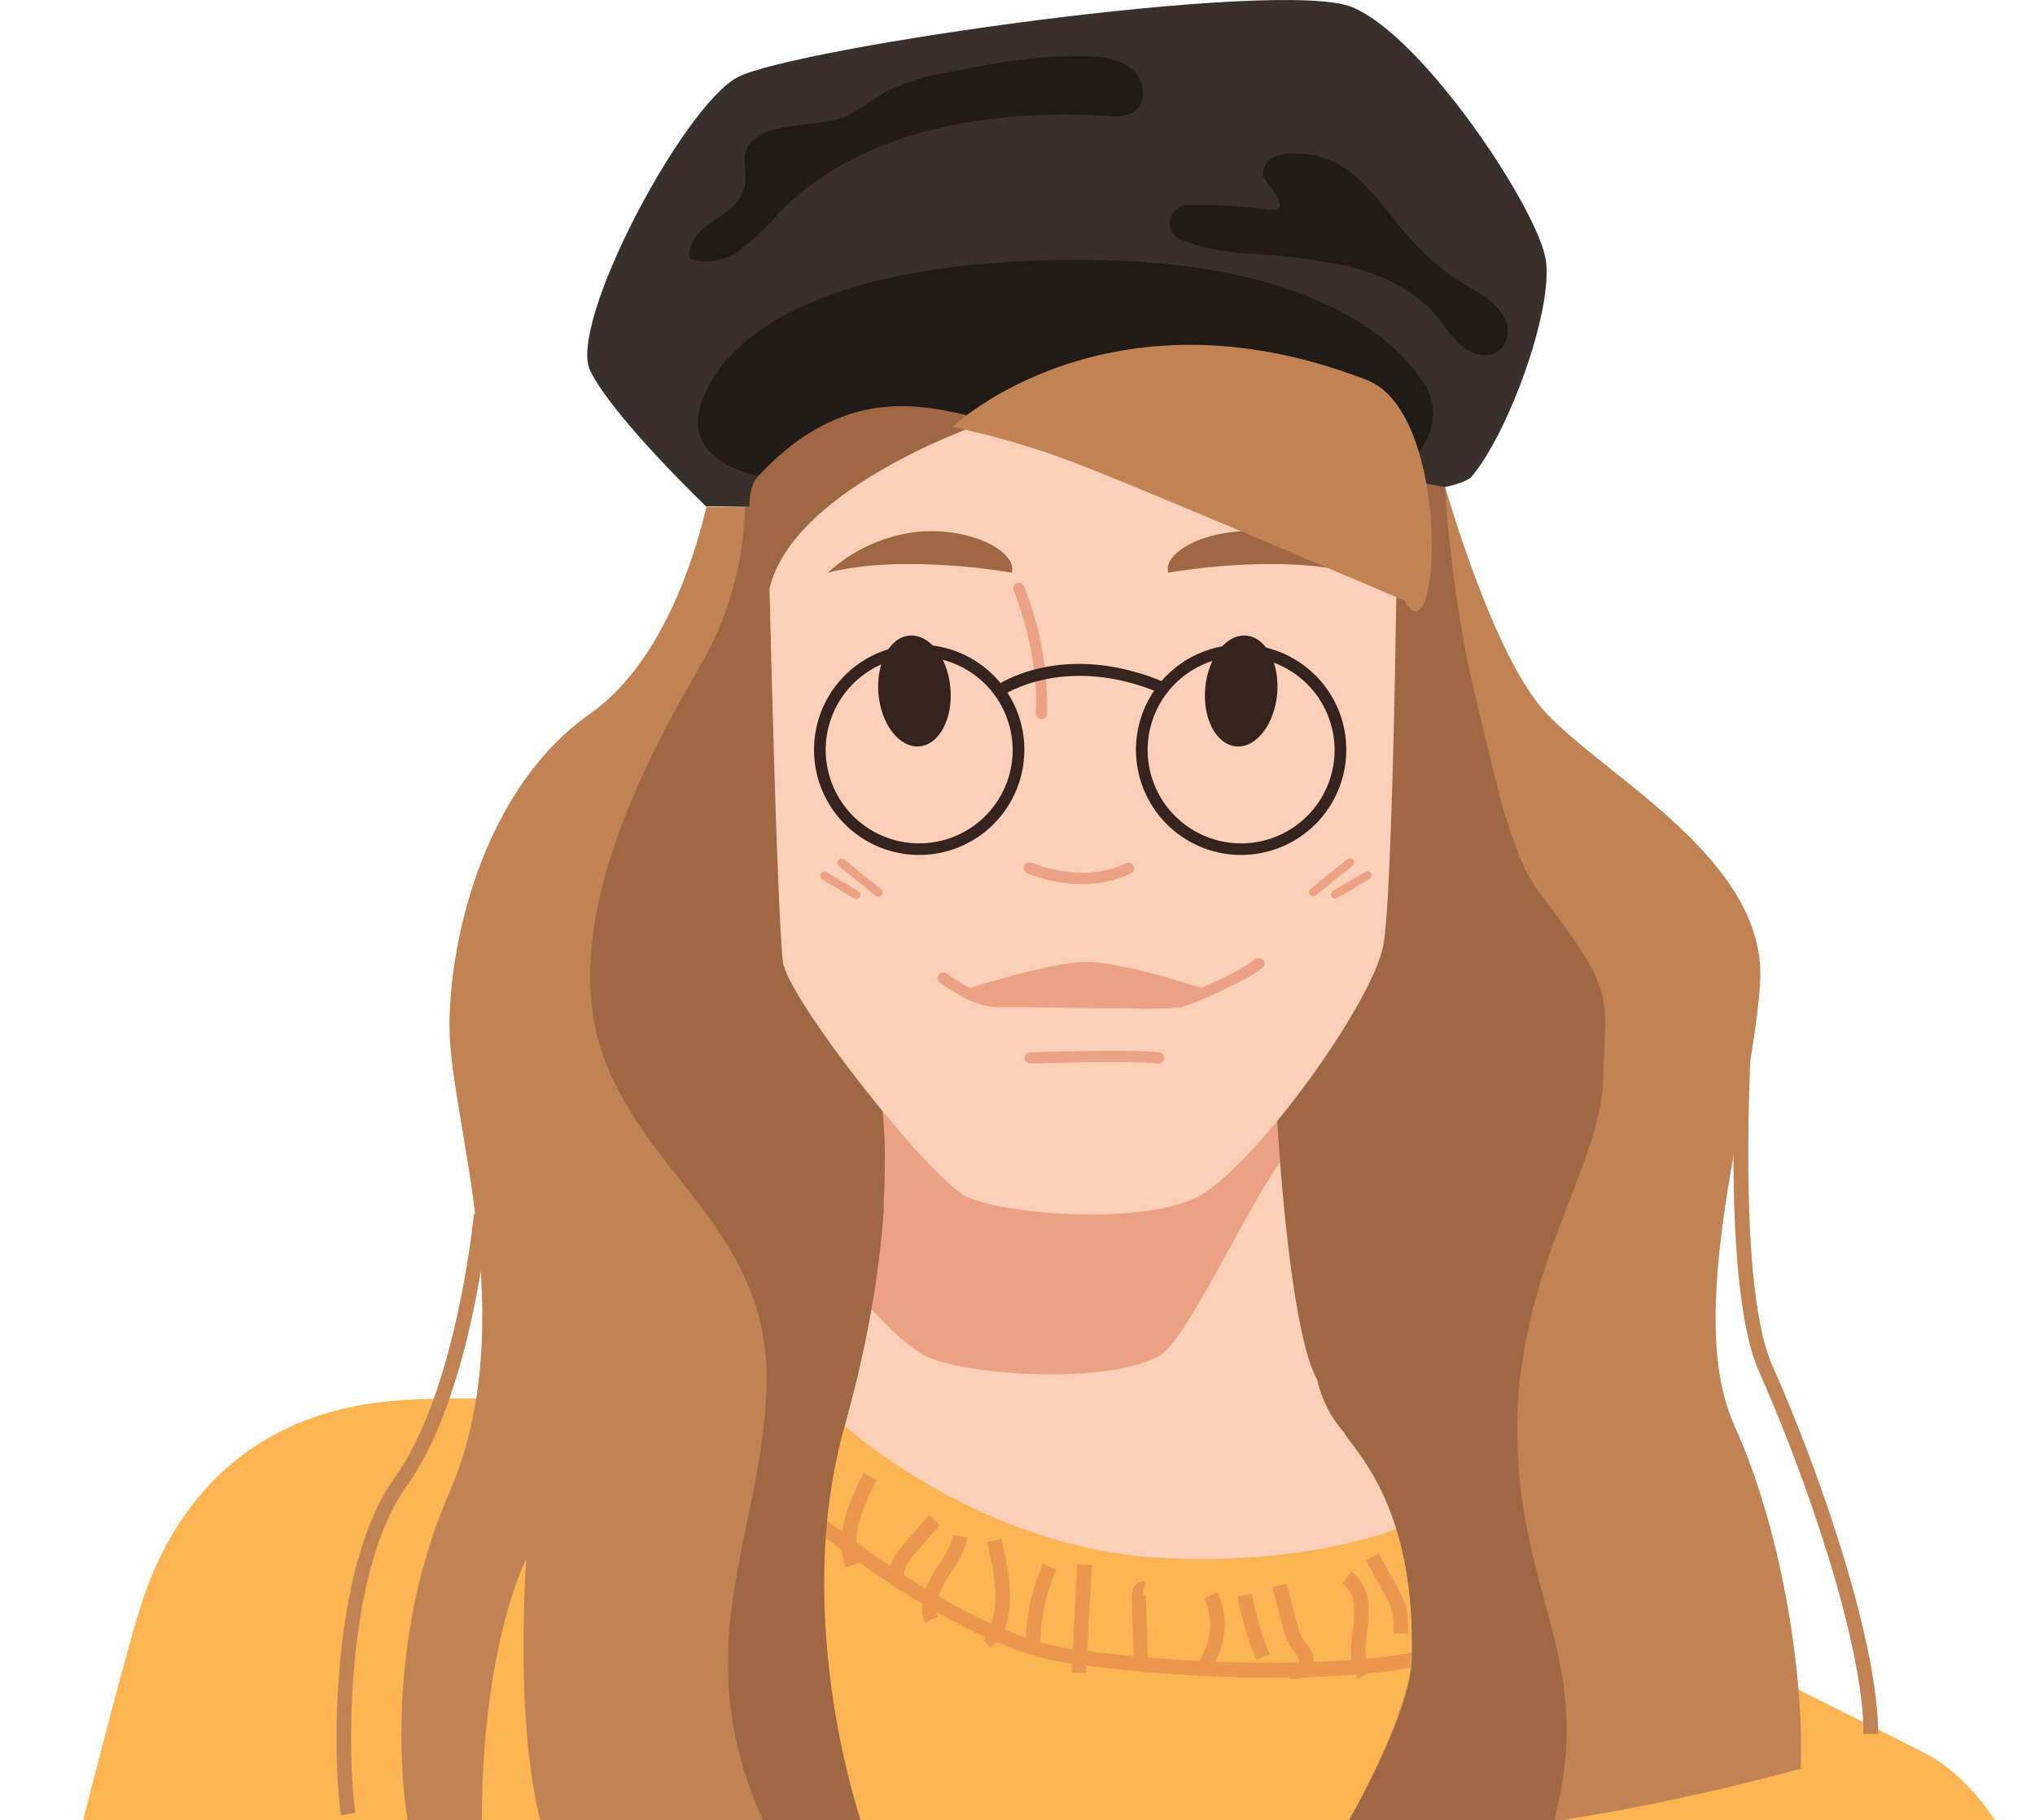
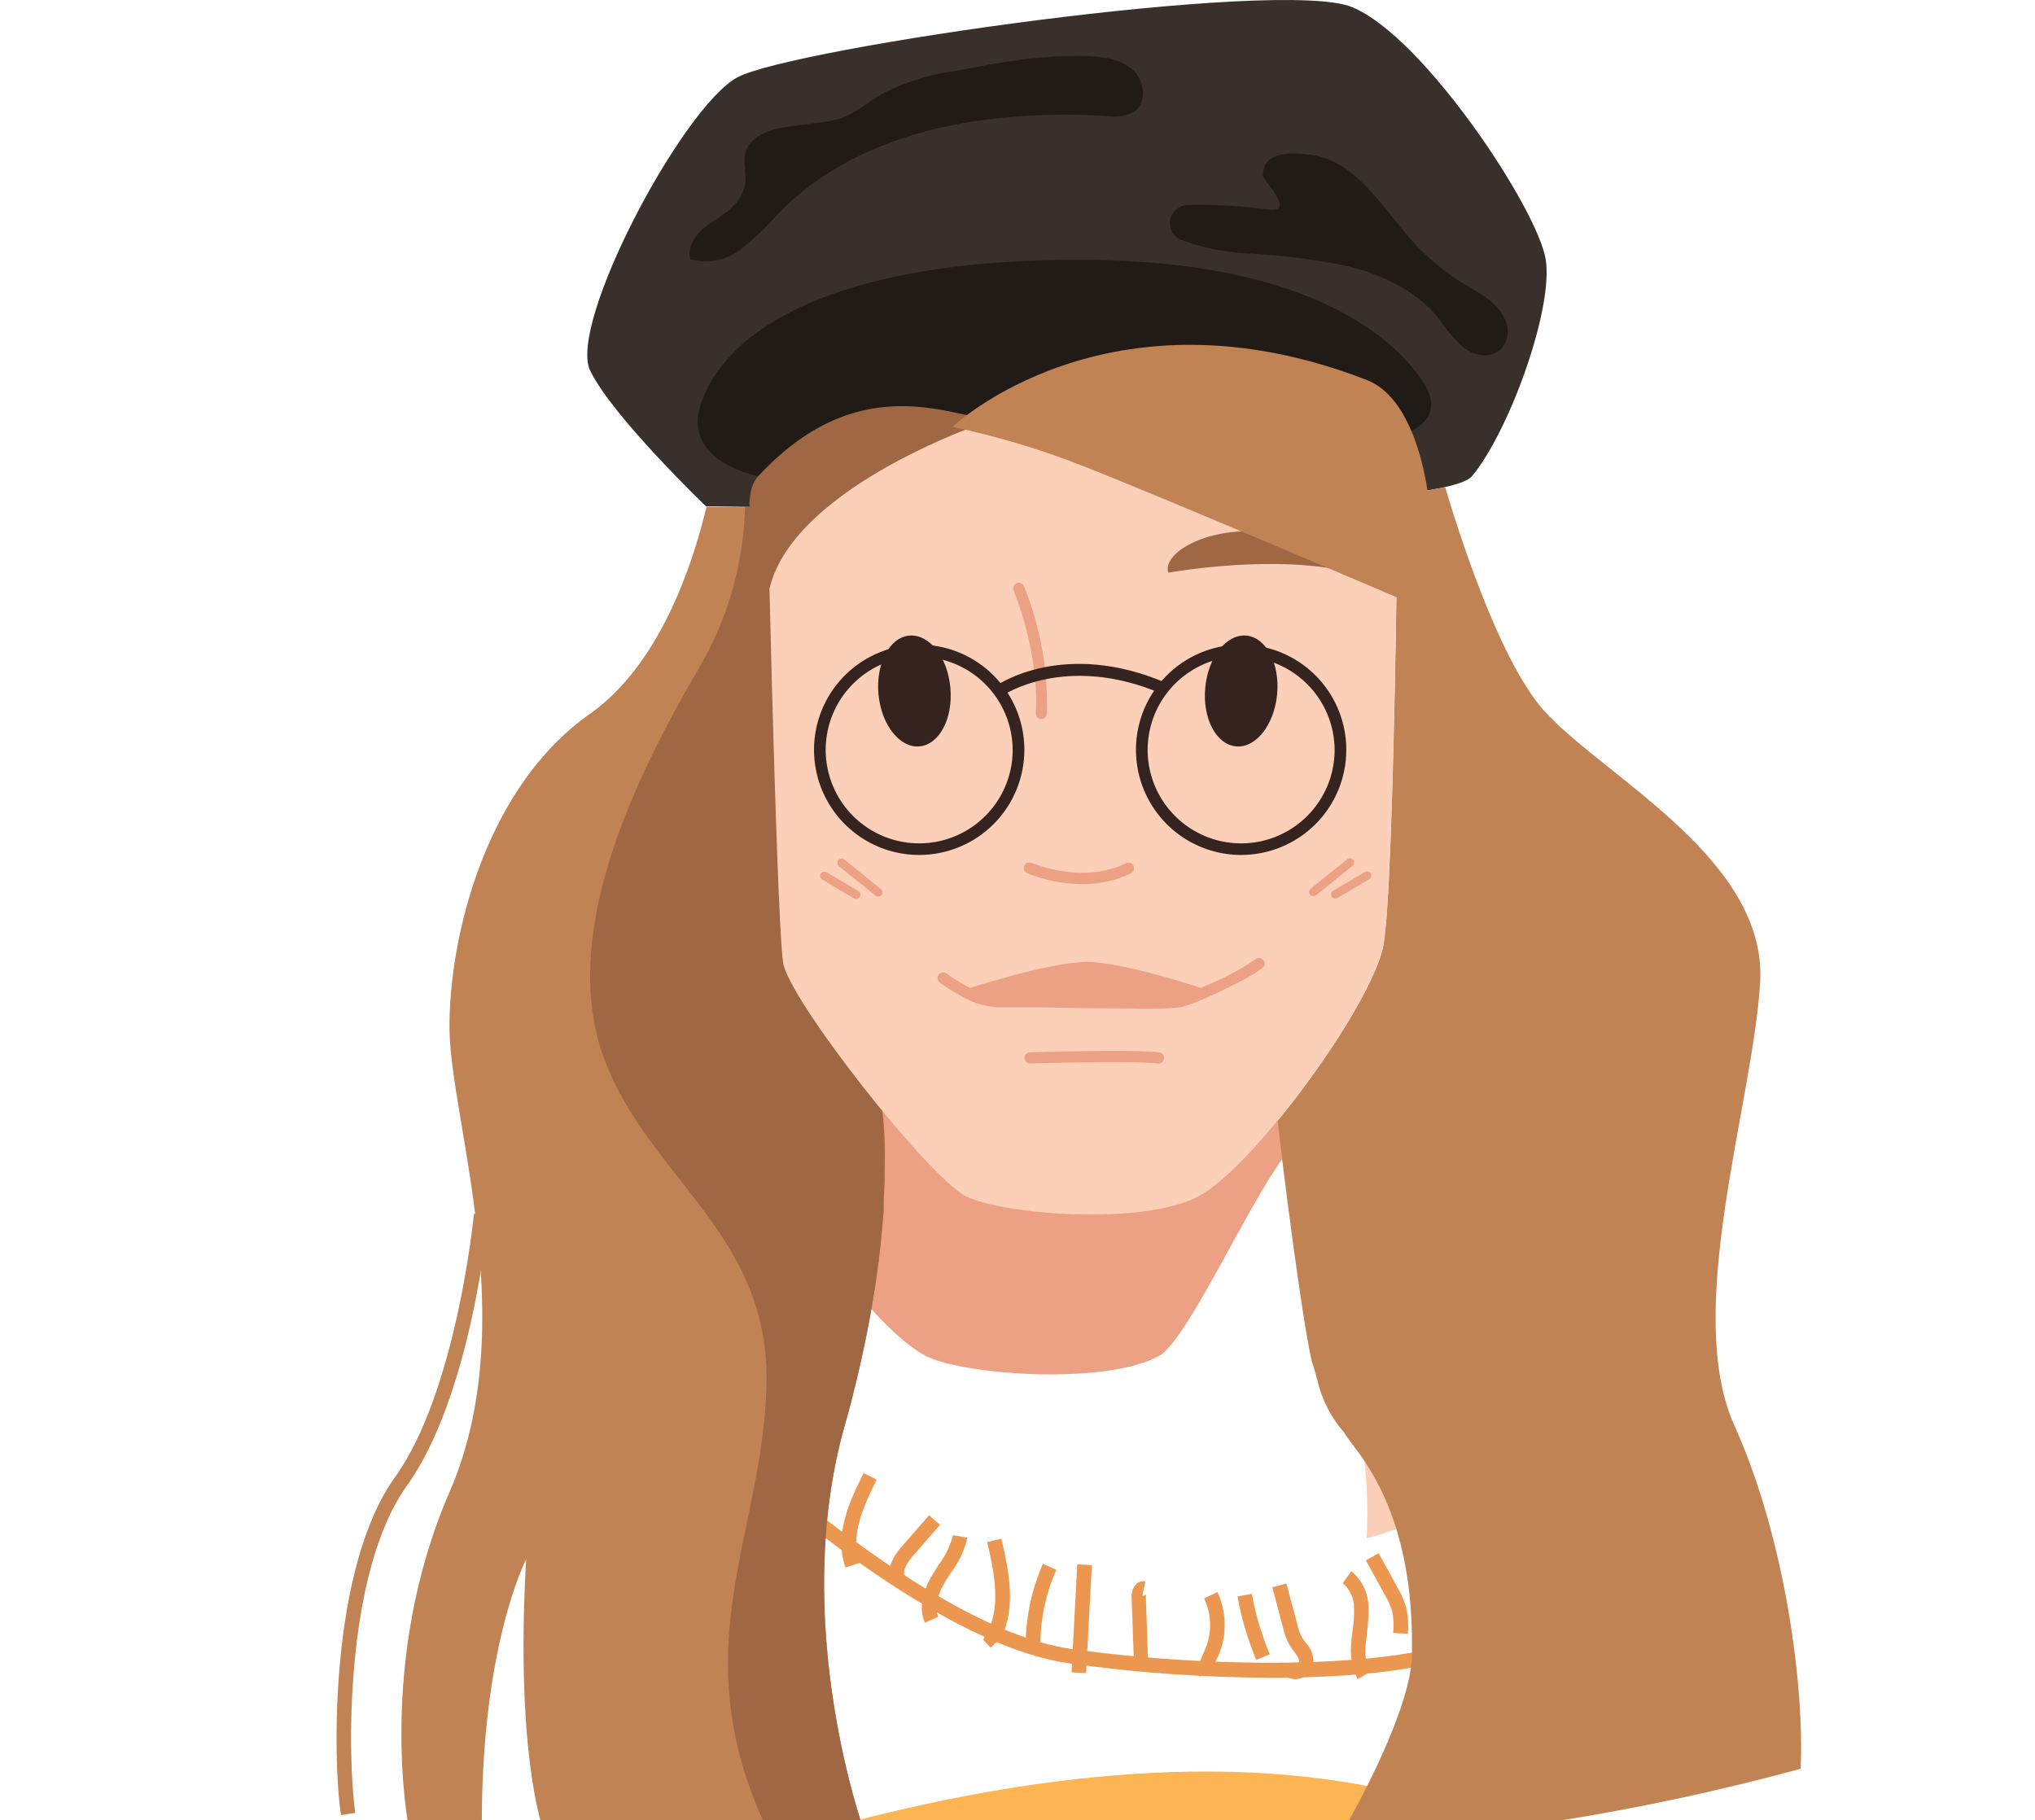
<svg xmlns="http://www.w3.org/2000/svg" width="199" height="178" viewBox="0 0 199 178" fill="none">
  <g clip-path="url(#clip0_98_30745)">
-     <path d="M169.308 232.213C169.485 231.172 169.678 230.123 169.863 229.082C169.863 228.872 169.938 228.67 169.972 228.477C170.576 225.119 171.189 221.71 171.752 218.553C173.229 210.326 174.413 203.517 174.631 201.577C174.647 201.439 174.632 201.299 174.589 201.166C173.17 195.944 137.33 182.503 113.78 178.825C89.575 175.03 47.32 191.284 47.32 191.284C47.32 191.284 46.925 205.146 45.993 220.023L45.389 219.821C30.515 215.006 16.014 209.111 2 202.182C7.373 180.765 12.15 162.084 13.754 157.08C17.003 146.787 24.576 137.905 39.218 136.931C53.86 135.957 82.556 139.382 82.556 139.382L140.343 147.694C140.343 147.694 180.777 167.567 188.383 171.529C195.99 175.492 202.11 189.227 202.463 202.224C202.589 206.858 203.026 215.296 203.79 225.203C192.49 228.315 180.988 230.643 169.367 232.171L169.308 232.213Z" fill="#FCB552" />
    <path d="M169.309 232.213C122.008 238.409 79.098 230.593 46.002 219.989L45.398 219.788C46.59 204.172 47.329 191.242 47.329 191.242C47.329 191.242 96.628 166.593 135.281 174.988C170.501 182.637 174.212 198.387 174.598 201.124C174.598 201.393 174.64 201.535 174.64 201.535C174.514 202.283 172.256 215.162 169.981 228.402C169.981 228.595 169.905 228.796 169.872 229.006C169.695 230.047 169.519 231.097 169.334 232.129L169.309 232.213Z" fill="#FCB552" />
    <path d="M124.366 164.074C117.732 164.058 111.106 163.587 104.536 162.664C89.197 160.489 67.259 138.946 66.327 138.031L67.334 137.015C67.561 137.233 89.868 159.146 104.737 161.253C120.093 163.428 139.915 163.134 144.944 159.23L145.826 160.355C142.484 162.949 134.03 164.074 124.366 164.074Z" fill="#EC9750" />
    <path d="M133.644 150.44C133.798 147.53 133.677 144.612 133.283 141.725C135.398 143.978 137.764 145.981 140.335 147.694C138.249 148.926 135.995 149.851 133.644 150.44Z" fill="#FCCFB8" />
    <path d="M82.682 153.294C81.574 150.204 82.951 147.022 84.454 144.059L85.73 144.705C84.362 147.425 83.111 150.288 84.051 152.849L82.682 153.294Z" fill="#EC9750" />
    <path d="M87.232 154.83C86.393 153.286 87.803 151.674 88.265 151.145L90.851 148.181L91.925 149.121L89.339 152.085C88.785 152.715 88.189 153.588 88.5 154.142L87.232 154.83Z" fill="#EC9750" />
    <path d="M90.44 158.692C89.852 157.332 90.138 155.695 91.279 153.84C91.447 153.571 91.624 153.302 91.8 153C92.452 152.149 92.926 151.175 93.194 150.137L94.604 150.372C94.313 151.608 93.767 152.769 93.001 153.781C92.827 154.044 92.659 154.304 92.497 154.562C91.892 155.544 91.263 156.963 91.75 158.105L90.44 158.692Z" fill="#EC9750" />
    <path d="M96.871 161.144L96.141 160.355L96.409 159.893C97.904 157.374 97.291 154.016 96.535 150.8L97.921 150.473C98.71 153.781 99.34 157.24 97.921 160.145L97.845 160.22C97.786 160.346 97.711 160.472 97.644 160.59L97.518 160.523L96.871 161.144Z" fill="#EC9750" />
    <path d="M101.732 160.615H100.305C100.347 157.968 100.918 155.356 101.984 152.933L103.294 153.521C102.304 155.757 101.773 158.17 101.732 160.615Z" fill="#EC9750" />
    <path d="M105.343 152.984L104.782 163.547L106.207 163.623L106.769 153.059L105.343 152.984Z" fill="#EC9750" />
    <path d="M110.884 162.529L110.657 156.224C110.639 155.975 110.674 155.724 110.761 155.489C110.848 155.255 110.984 155.041 111.161 154.864C111.276 154.768 111.411 154.698 111.556 154.661C111.701 154.623 111.853 154.618 112 154.646L111.707 156.048C111.778 156.062 111.852 156.056 111.92 156.031C111.988 156.006 112.048 155.962 112.093 155.905C112.059 155.99 112.045 156.082 112.051 156.174L112.269 162.479L110.884 162.529Z" fill="#EC9750" />
    <path d="M137.665 159.775L136.238 159.692C136.316 158.977 136.281 158.255 136.137 157.551C135.958 156.989 135.713 156.451 135.406 155.947L133.56 152.589L134.819 151.9L136.666 155.259C137.024 155.863 137.306 156.508 137.505 157.181C137.699 158.032 137.753 158.908 137.665 159.775Z" fill="#EC9750" />
    <path d="M132.762 164.208C132.191 163.064 131.98 161.773 132.157 160.506C132.157 160.153 132.225 159.801 132.267 159.448C132.384 158.718 132.431 157.979 132.409 157.24C132.414 156.781 132.317 156.328 132.125 155.911C131.934 155.494 131.652 155.125 131.301 154.83L132.14 153.655C132.66 154.077 133.081 154.609 133.371 155.213C133.662 155.817 133.815 156.478 133.819 157.148C133.844 157.976 133.797 158.805 133.677 159.624C133.677 159.952 133.593 160.288 133.568 160.623C133.411 161.604 133.557 162.608 133.988 163.503L132.762 164.208Z" fill="#EC9750" />
    <path d="M126.65 164.208C126.356 164.21 126.067 164.135 125.811 163.99L126.524 162.747C126.568 162.77 126.618 162.782 126.667 162.782C126.717 162.782 126.766 162.77 126.81 162.747C126.858 162.732 126.901 162.706 126.938 162.671C126.974 162.636 127.002 162.593 127.02 162.546C127.087 162.277 126.86 161.942 126.507 161.463C126.346 161.251 126.197 161.03 126.063 160.8C125.807 160.317 125.615 159.804 125.491 159.272L124.417 155.225L125.794 154.856L126.877 158.902C126.967 159.313 127.108 159.711 127.297 160.086C127.409 160.272 127.533 160.452 127.666 160.623C127.952 160.918 128.167 161.273 128.297 161.663C128.426 162.053 128.466 162.466 128.413 162.873C128.303 163.259 128.07 163.598 127.751 163.84C127.432 164.082 127.042 164.214 126.642 164.217L126.65 164.208Z" fill="#EC9750" />
    <path d="M117.238 163.931C117.172 163.104 117.347 162.276 117.742 161.547C117.809 161.387 117.885 161.219 117.944 161.06C118.231 160.297 118.362 159.483 118.329 158.669C118.296 157.854 118.099 157.054 117.751 156.316L119.044 155.695C119.474 156.609 119.716 157.6 119.757 158.61C119.797 159.619 119.634 160.627 119.279 161.572C119.212 161.757 119.136 161.933 119.052 162.109C118.78 162.6 118.641 163.152 118.649 163.713L117.238 163.931Z" fill="#EC9750" />
    <path d="M122.847 162.328C122.013 160.332 121.397 158.252 121.009 156.123L122.411 155.863C122.785 157.892 123.373 159.877 124.165 161.782L122.847 162.328Z" fill="#EC9750" />
    <path d="M69.031 49.507C69.031 49.507 59.93 40.792 57.713 36.25C55.497 31.708 66.739 10.45 72.112 7.562C77.485 4.674 125.189 -2.193 132.217 0.695C139.244 3.583 150.443 20.559 151.165 25.437C151.887 30.314 147.555 42.228 143.945 46.569C140.335 50.909 69.031 49.507 69.031 49.507Z" fill="#39302B" />
    <path d="M82.926 11.273C84.21 10.627 85.319 9.703 86.578 9.006C88.757 7.945 91.093 7.242 93.496 6.924C97.752 6.085 102.059 5.329 106.392 5.489C107.97 5.547 109.666 5.791 110.825 6.874C111.983 7.957 112.176 10.148 110.825 10.988C110.056 11.361 109.191 11.488 108.348 11.349C96.862 10.66 84.32 12.558 76.243 20.744C75.097 22.066 73.833 23.28 72.465 24.37C71.776 24.911 70.969 25.282 70.11 25.453C69.251 25.623 68.363 25.589 67.52 25.353C67.15 24.135 68.04 22.884 69.056 22.12C70.576 20.979 72.188 20.332 72.775 18.368C73.237 16.814 72.238 15.379 73.388 13.985C75.277 11.71 80.399 12.558 82.926 11.273Z" fill="#211B18" />
    <path d="M128.312 15.16C132.619 15.799 135.104 20.198 138.001 23.447C139.539 25.179 141.331 26.668 143.315 27.863C144.784 28.753 146.413 29.542 147.169 31.221C147.364 31.616 147.458 32.053 147.442 32.492C147.426 32.932 147.3 33.361 147.076 33.74C146.17 35.192 144.264 34.899 143.08 33.967C142.163 33.102 141.343 32.139 140.637 31.095C138.479 28.442 135.239 26.898 131.922 26.058C128.575 25.365 125.178 24.935 121.763 24.773C119.582 24.65 117.433 24.191 115.391 23.413C115.041 23.242 114.757 22.96 114.584 22.611C114.41 22.262 114.357 21.866 114.431 21.483C114.506 21.101 114.705 20.753 114.997 20.495C115.288 20.237 115.657 20.082 116.046 20.055C118.689 19.988 121.334 20.131 123.955 20.483C126.901 20.878 123.51 17.73 123.51 17.125C123.518 14.69 126.541 14.9 128.312 15.16Z" fill="#211B18" />
-     <path d="M140.336 147.694C140.336 147.694 132.385 153.109 114.191 152.387C95.998 151.665 82.54 139.382 82.54 139.382C84.219 135.403 85.201 125.656 85.73 118.192C86.116 112.802 86.259 108.596 86.259 108.596H124.804C124.804 108.596 125.03 110.518 125.375 113.314C126.172 119.611 127.582 130.374 128.414 133.606C130.395 141.372 140.336 147.694 140.336 147.694Z" fill="#FCCFB8" />
    <path d="M125.416 113.314C121.747 118.351 116.013 131.188 113.318 132.624C107.903 135.512 94.176 134.437 90.566 132.624C89.34 132.011 87.249 130.407 84.571 127.293C84.706 125.488 84.941 122.809 85.192 120.039C85.302 118.821 85.419 117.587 85.537 116.395C85.94 112.197 86.301 108.604 86.301 108.604H124.845C124.845 108.604 125.03 110.518 125.416 113.314Z" fill="#ECA184" />
    <path d="M86.502 114.565C86.502 114.741 86.502 114.918 86.502 115.102C86.502 115.833 86.452 116.622 86.41 117.461C86.41 117.638 86.41 117.814 86.41 117.999C86.41 118.183 86.41 118.209 86.41 118.309C86.41 118.41 86.41 118.654 86.368 118.83C86.318 119.58 86.25 120.361 86.166 121.172C86.099 121.794 86.032 122.423 85.948 123.078C85.948 123.296 85.898 123.515 85.864 123.741C85.831 123.968 85.805 124.186 85.772 124.413C85.738 124.64 85.713 124.866 85.679 125.101L85.578 125.807C85.503 126.277 85.427 126.755 85.344 127.242C85.226 127.981 85.092 128.728 84.941 129.501C84.898 129.761 84.84 130.013 84.789 130.282C84.638 131.062 84.47 131.86 84.285 132.683C84.227 132.96 84.168 133.237 84.101 133.522C84 133.984 83.882 134.463 83.773 134.941C83.723 135.151 83.664 135.369 83.614 135.579C83.48 136.117 83.337 136.671 83.194 137.258C83.009 137.972 82.808 138.694 82.598 139.424C77.183 158.575 84.412 178.792 84.412 178.792H53.079C53.079 178.792 50.367 171.437 51.45 152.496C51.45 152.496 47.026 160.934 47.118 178.792H39.982C39.982 178.792 36.733 162.546 43.953 145.931C51.173 129.316 43.953 109.452 43.953 100.418C43.953 91.385 47.571 76.91 57.68 69.816C64.463 65.039 67.696 55.384 69.09 49.549L72.918 49.608H75.126C75.378 61.017 76.058 89.067 76.62 94.046C76.855 96.103 81.658 102.912 86.317 108.604C86.525 110.584 86.587 112.576 86.502 114.565Z" fill="#C18354" />
    <path d="M86.502 114.565C86.502 114.741 86.502 114.917 86.502 115.102C86.502 115.833 86.451 116.622 86.409 117.461C86.409 117.638 86.409 117.814 86.409 117.999C86.409 118.183 86.409 118.209 86.409 118.309C86.409 118.41 86.41 118.654 86.368 118.83C86.317 119.58 86.25 120.361 86.166 121.172C86.107 121.793 86.032 122.423 85.948 123.078C85.948 123.296 85.897 123.515 85.864 123.741C85.83 123.968 85.805 124.186 85.771 124.413C85.737 124.64 85.713 124.866 85.679 125.101L85.578 125.807C85.502 126.277 85.427 126.755 85.343 127.242C85.226 127.981 85.091 128.728 84.94 129.501C84.898 129.761 84.839 130.013 84.789 130.281C84.638 131.062 84.47 131.86 84.285 132.683C84.226 132.96 84.168 133.237 84.101 133.522C84 133.984 83.891 134.454 83.773 134.941C83.723 135.151 83.664 135.369 83.614 135.579C83.479 136.116 83.337 136.671 83.194 137.258C83.009 137.972 82.808 138.694 82.598 139.424C77.183 158.575 84.411 178.792 84.411 178.792H74.958C66.654 161.102 74.597 150.246 74.958 135.453C75.319 120.66 63.397 115.228 59.065 103.491C54.733 91.754 61.583 76.944 68.224 65.551C71.115 60.721 72.711 55.227 72.859 49.599H75.067C75.319 61.009 75.999 89.059 76.561 94.037C76.796 96.094 81.599 102.903 86.258 108.596C86.486 110.577 86.567 112.572 86.502 114.565Z" fill="#9F6744" />
    <path d="M33.349 177.507C32.51 172.058 32.241 153.353 38.614 144.479C44.65 136.083 46.329 118.88 46.346 118.712L47.765 118.847C47.698 119.56 46.044 136.587 39.781 145.31C33.66 153.831 33.971 171.991 34.743 177.289L33.349 177.507Z" fill="#C18354" />
    <path d="M176.084 172.973C168.142 175.138 160.086 176.862 151.954 178.137C144.524 179.245 136.893 179.816 131.486 178.834C131.561 178.682 131.645 178.531 131.729 178.38C134.315 173.695 137.741 166.727 138.076 162.227C138.076 161.824 138.076 161.387 138.076 160.934C138.144 147.014 132.434 141.809 131.528 140.239C131.518 140.195 131.498 140.155 131.469 140.121C130.158 138.638 129.242 136.847 128.808 134.916C128.664 134.328 128.491 133.748 128.287 133.178C127.229 128.527 125.39 113.633 124.929 109.62C129.765 103.743 134.601 96.086 135.281 92.451C135.826 89.571 136.187 77.683 136.414 66.5C136.557 59.296 136.641 52.378 136.691 48.357C138.245 48.201 139.789 47.963 141.317 47.643C143.332 54.36 147.135 65.442 151.249 69.791C157.311 76.197 172.843 84.198 172.121 96.094C171.399 107.991 164.565 128.208 169.602 139.399C174.639 150.591 176.445 165.048 176.084 172.973Z" fill="#C18354" />
-     <path d="M183.665 169.573H182.23C182.23 161.043 176.932 145.226 172.004 134.11C168.091 125.311 169.93 99.134 170.014 98.009L171.441 98.118C171.441 98.386 169.544 125.051 173.305 133.522C178.309 144.764 183.665 160.85 183.665 169.573Z" fill="#C18354" />
-     <path d="M156.765 105.615C156.488 114.288 148.092 124.581 148.37 140.558C148.647 156.535 156.094 162.622 151.954 178.137C144.524 179.245 136.893 179.816 131.486 178.834C131.562 178.682 131.646 178.531 131.729 178.38C134.324 173.695 137.942 166.744 138.077 162.227C138.077 161.79 138.077 161.387 138.077 160.934C138.144 147.014 132.435 141.809 131.528 140.239C131.519 140.195 131.498 140.155 131.469 140.121C130.158 138.638 129.242 136.848 128.808 134.916C126.02 130.08 124.904 109.611 124.904 109.611L115.45 107.874L120.085 43.68L141.292 47.635C141.292 47.635 141.981 58.986 144.289 68.12C145.843 74.283 147.455 83.232 150.511 87.246C158.109 97.32 157.034 96.951 156.765 105.615Z" fill="#9F6744" />
    <path d="M74.958 44.763C74.958 44.763 75.848 87.732 76.562 94.046C76.965 97.572 90.834 115.186 94.461 116.991C98.088 118.796 111.798 119.879 117.213 116.991C122.629 114.103 134.19 98.21 135.273 92.434C136.356 86.658 136.716 44.763 136.716 44.763C136.716 44.763 104.939 25.621 74.958 44.763Z" fill="#FCCFB8" />
    <path d="M105.829 86.465C103.977 86.456 102.145 86.091 100.431 85.39C100.365 85.361 100.306 85.319 100.257 85.267C100.207 85.215 100.168 85.153 100.143 85.086C100.117 85.019 100.105 84.948 100.107 84.876C100.109 84.804 100.125 84.734 100.154 84.668C100.183 84.602 100.225 84.543 100.277 84.494C100.329 84.444 100.39 84.406 100.457 84.38C100.524 84.354 100.596 84.342 100.667 84.344C100.739 84.346 100.81 84.362 100.876 84.391C100.926 84.391 105.871 86.549 110.161 84.391C110.289 84.345 110.428 84.347 110.554 84.397C110.68 84.447 110.783 84.542 110.844 84.663C110.905 84.784 110.919 84.922 110.885 85.053C110.85 85.184 110.769 85.298 110.657 85.373C109.155 86.109 107.501 86.483 105.829 86.465Z" fill="#ECA184" />
    <path d="M114.241 56.005C114.241 56.005 124.761 54.091 132.216 56.005C129.74 53.721 126.586 52.309 123.233 51.984C117.86 51.606 113.662 54.091 114.241 56.005Z" fill="#9F6744" />
-     <path d="M98.945 56.005C98.945 56.005 88.425 54.091 80.961 56.005C83.441 53.722 86.598 52.31 89.953 51.984C95.309 51.606 99.507 54.091 98.945 56.005Z" fill="#9F6744" />
    <path d="M110.522 98.621C107.743 98.621 104.15 98.563 100.54 98.496H97.4C96.161 98.4 94.964 98.008 93.908 97.354C93.213 96.973 92.543 96.55 91.901 96.086C91.844 96.043 91.795 95.989 91.759 95.927C91.722 95.866 91.698 95.798 91.688 95.727C91.678 95.656 91.682 95.583 91.7 95.514C91.717 95.445 91.749 95.379 91.792 95.322C91.88 95.206 92.01 95.129 92.154 95.107C92.298 95.085 92.445 95.12 92.564 95.204C93.162 95.639 93.787 96.035 94.436 96.388C95.332 96.951 96.347 97.296 97.4 97.396C97.895 97.396 99.079 97.396 100.557 97.446C104.965 97.522 114.149 97.69 115.249 97.446C116.156 97.158 117.042 96.81 117.902 96.405C119.615 95.72 121.248 94.85 122.772 93.811C122.87 93.733 122.993 93.692 123.118 93.693C123.244 93.694 123.365 93.737 123.462 93.816C123.56 93.895 123.628 94.005 123.655 94.127C123.682 94.25 123.667 94.378 123.611 94.491C122.94 95.33 118.515 97.329 118.33 97.413C117.409 97.84 116.461 98.207 115.493 98.512C113.84 98.662 112.179 98.699 110.522 98.621Z" fill="#ECA184" />
    <path d="M118.128 96.833C117.24 97.253 116.322 97.61 115.383 97.9C113.855 98.286 99.507 97.9 97.399 97.9C96.255 97.795 95.149 97.43 94.167 96.833C94.167 96.833 102.563 94.071 106.265 94.071C109.968 94.071 118.128 96.833 118.128 96.833Z" fill="#ECA184" />
    <path d="M92.934 67.247C93.219 70.236 91.867 72.805 89.928 72.99C87.989 73.174 86.183 70.891 85.906 67.902C85.629 64.913 86.973 62.336 88.912 62.159C90.851 61.983 92.673 64.25 92.934 67.247Z" fill="#35231F" />
    <path d="M117.861 67.247C117.575 70.236 118.918 72.805 120.866 72.99C122.814 73.174 124.602 70.891 124.888 67.902C125.173 64.913 123.821 62.336 121.882 62.159C119.943 61.983 118.138 64.25 117.861 67.247Z" fill="#35231F" />
    <path d="M101.8 70.328C101.654 70.317 101.519 70.25 101.423 70.14C101.327 70.03 101.278 69.886 101.287 69.74C101.657 63.864 99.155 57.81 99.13 57.743C99.074 57.609 99.074 57.459 99.129 57.325C99.184 57.192 99.29 57.085 99.424 57.029C99.557 56.974 99.708 56.974 99.841 57.029C99.975 57.084 100.082 57.19 100.137 57.323C101.73 61.288 102.493 65.537 102.379 69.808C102.37 69.953 102.305 70.089 102.196 70.187C102.088 70.284 101.945 70.335 101.8 70.328Z" fill="#ECA184" />
-     <path d="M74.144 46.569C84.171 42.743 94.796 40.725 105.527 40.608C116.141 40.694 126.65 42.714 136.54 46.569C136.54 46.569 142.418 42.228 139.16 37.333C135.902 32.439 127.095 25.529 106.148 25.412C80.961 25.269 70.601 32.632 68.46 39.768C66.832 45.208 74.144 46.569 74.144 46.569Z" fill="#211B18" />
+     <path d="M74.144 46.569C84.171 42.743 94.796 40.725 105.527 40.608C136.54 46.569 142.418 42.228 139.16 37.333C135.902 32.439 127.095 25.529 106.148 25.412C80.961 25.269 70.601 32.632 68.46 39.768C66.832 45.208 74.144 46.569 74.144 46.569Z" fill="#211B18" />
    <path d="M113.276 104.003H113.218C110.481 103.693 100.834 104.003 100.733 104.003C100.588 104.003 100.449 103.946 100.347 103.843C100.245 103.741 100.188 103.602 100.188 103.457C100.188 103.313 100.245 103.174 100.347 103.072C100.449 102.969 100.588 102.912 100.733 102.912C101.136 102.912 110.556 102.593 113.377 102.912C113.512 102.935 113.633 103.006 113.718 103.114C113.803 103.221 113.846 103.355 113.837 103.492C113.829 103.628 113.77 103.757 113.673 103.853C113.576 103.949 113.446 104.005 113.31 104.012L113.276 104.003Z" fill="#ECA184" />
    <path d="M128.414 87.648C128.352 87.649 128.292 87.636 128.237 87.61C128.182 87.584 128.133 87.545 128.095 87.497C128.06 87.456 128.035 87.407 128.019 87.355C128.004 87.304 127.999 87.249 128.004 87.195C128.01 87.142 128.026 87.09 128.051 87.042C128.077 86.994 128.111 86.952 128.153 86.918L131.747 84.03C131.789 83.996 131.837 83.97 131.889 83.955C131.94 83.939 131.995 83.934 132.049 83.939C132.102 83.945 132.155 83.961 132.202 83.986C132.25 84.012 132.292 84.047 132.326 84.089C132.36 84.131 132.386 84.179 132.402 84.231C132.417 84.282 132.422 84.337 132.417 84.391C132.411 84.444 132.395 84.496 132.37 84.544C132.344 84.592 132.309 84.634 132.267 84.668L128.674 87.564C128.599 87.621 128.507 87.65 128.414 87.648Z" fill="#ECA184" />
    <path d="M130.571 87.883C130.5 87.884 130.43 87.866 130.368 87.83C130.306 87.795 130.254 87.744 130.219 87.682C130.163 87.588 130.147 87.477 130.174 87.371C130.2 87.266 130.268 87.175 130.361 87.12L133.476 85.272C133.571 85.217 133.684 85.2 133.791 85.227C133.897 85.254 133.989 85.321 134.047 85.415C134.074 85.462 134.092 85.514 134.099 85.567C134.106 85.621 134.102 85.675 134.088 85.728C134.074 85.78 134.05 85.829 134.017 85.872C133.984 85.915 133.943 85.951 133.896 85.978L130.781 87.825C130.719 87.865 130.646 87.885 130.571 87.883Z" fill="#ECA184" />
    <path d="M85.889 87.682C85.795 87.681 85.703 87.648 85.629 87.59L82.036 84.702C81.95 84.633 81.895 84.532 81.883 84.423C81.871 84.314 81.904 84.204 81.973 84.118C82.042 84.032 82.142 83.978 82.251 83.966C82.361 83.954 82.471 83.986 82.556 84.055L86.15 86.952C86.216 87.005 86.263 87.078 86.286 87.16C86.309 87.242 86.306 87.329 86.277 87.409C86.249 87.489 86.196 87.558 86.127 87.607C86.057 87.656 85.974 87.682 85.889 87.682Z" fill="#ECA184" />
    <path d="M83.723 87.917C83.649 87.918 83.576 87.897 83.513 87.858L80.407 86.011C80.359 85.985 80.317 85.95 80.284 85.907C80.25 85.864 80.225 85.815 80.211 85.762C80.197 85.71 80.194 85.655 80.201 85.601C80.209 85.547 80.228 85.495 80.256 85.449C80.312 85.353 80.403 85.284 80.51 85.256C80.617 85.228 80.731 85.243 80.827 85.298L83.942 87.153C84.035 87.209 84.102 87.299 84.129 87.405C84.156 87.51 84.14 87.622 84.084 87.716C84.046 87.777 83.993 87.828 83.93 87.863C83.867 87.898 83.795 87.917 83.723 87.917Z" fill="#ECA184" />
    <path d="M121.369 83.61C119.334 83.61 117.345 83.007 115.654 81.876C113.962 80.746 112.644 79.139 111.866 77.259C111.088 75.379 110.885 73.311 111.282 71.316C111.68 69.321 112.66 67.488 114.099 66.05C115.539 64.612 117.372 63.633 119.368 63.237C121.363 62.842 123.431 63.046 125.311 63.826C127.19 64.606 128.795 65.925 129.924 67.618C131.054 69.31 131.655 71.299 131.654 73.334C131.651 76.06 130.567 78.674 128.638 80.601C126.71 82.528 124.095 83.61 121.369 83.61ZM121.369 64.191C119.561 64.191 117.793 64.727 116.289 65.732C114.786 66.736 113.614 68.164 112.922 69.835C112.23 71.506 112.049 73.344 112.401 75.118C112.754 76.891 113.625 78.52 114.904 79.799C116.182 81.077 117.812 81.948 119.585 82.301C121.359 82.654 123.197 82.473 124.868 81.781C126.538 81.089 127.966 79.917 128.971 78.413C129.976 76.91 130.511 75.142 130.511 73.334C130.5 70.915 129.533 68.6 127.819 66.893C126.106 65.186 123.787 64.227 121.369 64.225V64.191Z" fill="#35231F" />
    <path d="M98.013 68.036L97.35 67.104C97.618 66.92 104.016 62.512 114.015 66.777L113.562 67.826C104.184 63.83 98.072 67.994 98.013 68.036Z" fill="#35231F" />
    <path d="M89.894 83.61C87.86 83.612 85.87 83.01 84.177 81.88C82.485 80.751 81.165 79.145 80.386 77.265C79.606 75.385 79.402 73.317 79.799 71.321C80.195 69.325 81.175 67.492 82.614 66.053C84.053 64.614 85.886 63.635 87.882 63.238C89.877 62.841 91.946 63.046 93.826 63.825C95.706 64.605 97.312 65.924 98.441 67.617C99.57 69.309 100.173 71.299 100.171 73.334C100.169 76.059 99.085 78.671 97.159 80.598C95.232 82.525 92.619 83.608 89.894 83.61ZM89.894 64.191C88.086 64.189 86.317 64.724 84.813 65.728C83.308 66.731 82.135 68.159 81.442 69.829C80.748 71.5 80.566 73.338 80.918 75.112C81.27 76.886 82.14 78.516 83.418 79.796C84.697 81.075 86.326 81.947 88.099 82.3C89.873 82.654 91.712 82.473 93.383 81.781C95.054 81.09 96.483 79.918 97.487 78.414C98.493 76.91 99.029 75.142 99.029 73.334C99.018 70.917 98.051 68.603 96.34 66.896C94.628 65.189 92.311 64.229 89.894 64.225V64.191Z" fill="#35231F" />
    <path d="M96.93 41.086C96.93 41.086 77.712 47.374 75.252 57.533C75.252 57.533 71.701 49.196 74.144 46.569C83.715 36.25 92.539 40.482 96.93 41.086Z" fill="#9F6744" />
    <path d="M93.135 41.749C97.577 42.679 101.931 43.991 106.148 45.67C113.545 48.567 137.321 58.725 137.321 58.725C140.873 65.081 142.048 40.431 133.686 37.174C108.306 27.3 93.135 41.749 93.135 41.749Z" fill="#C18354" />
  </g>
  <defs>
    <clipPath id="clip0_98_30745">
      <rect width="199" height="178" fill="white" />
    </clipPath>
  </defs>
</svg>